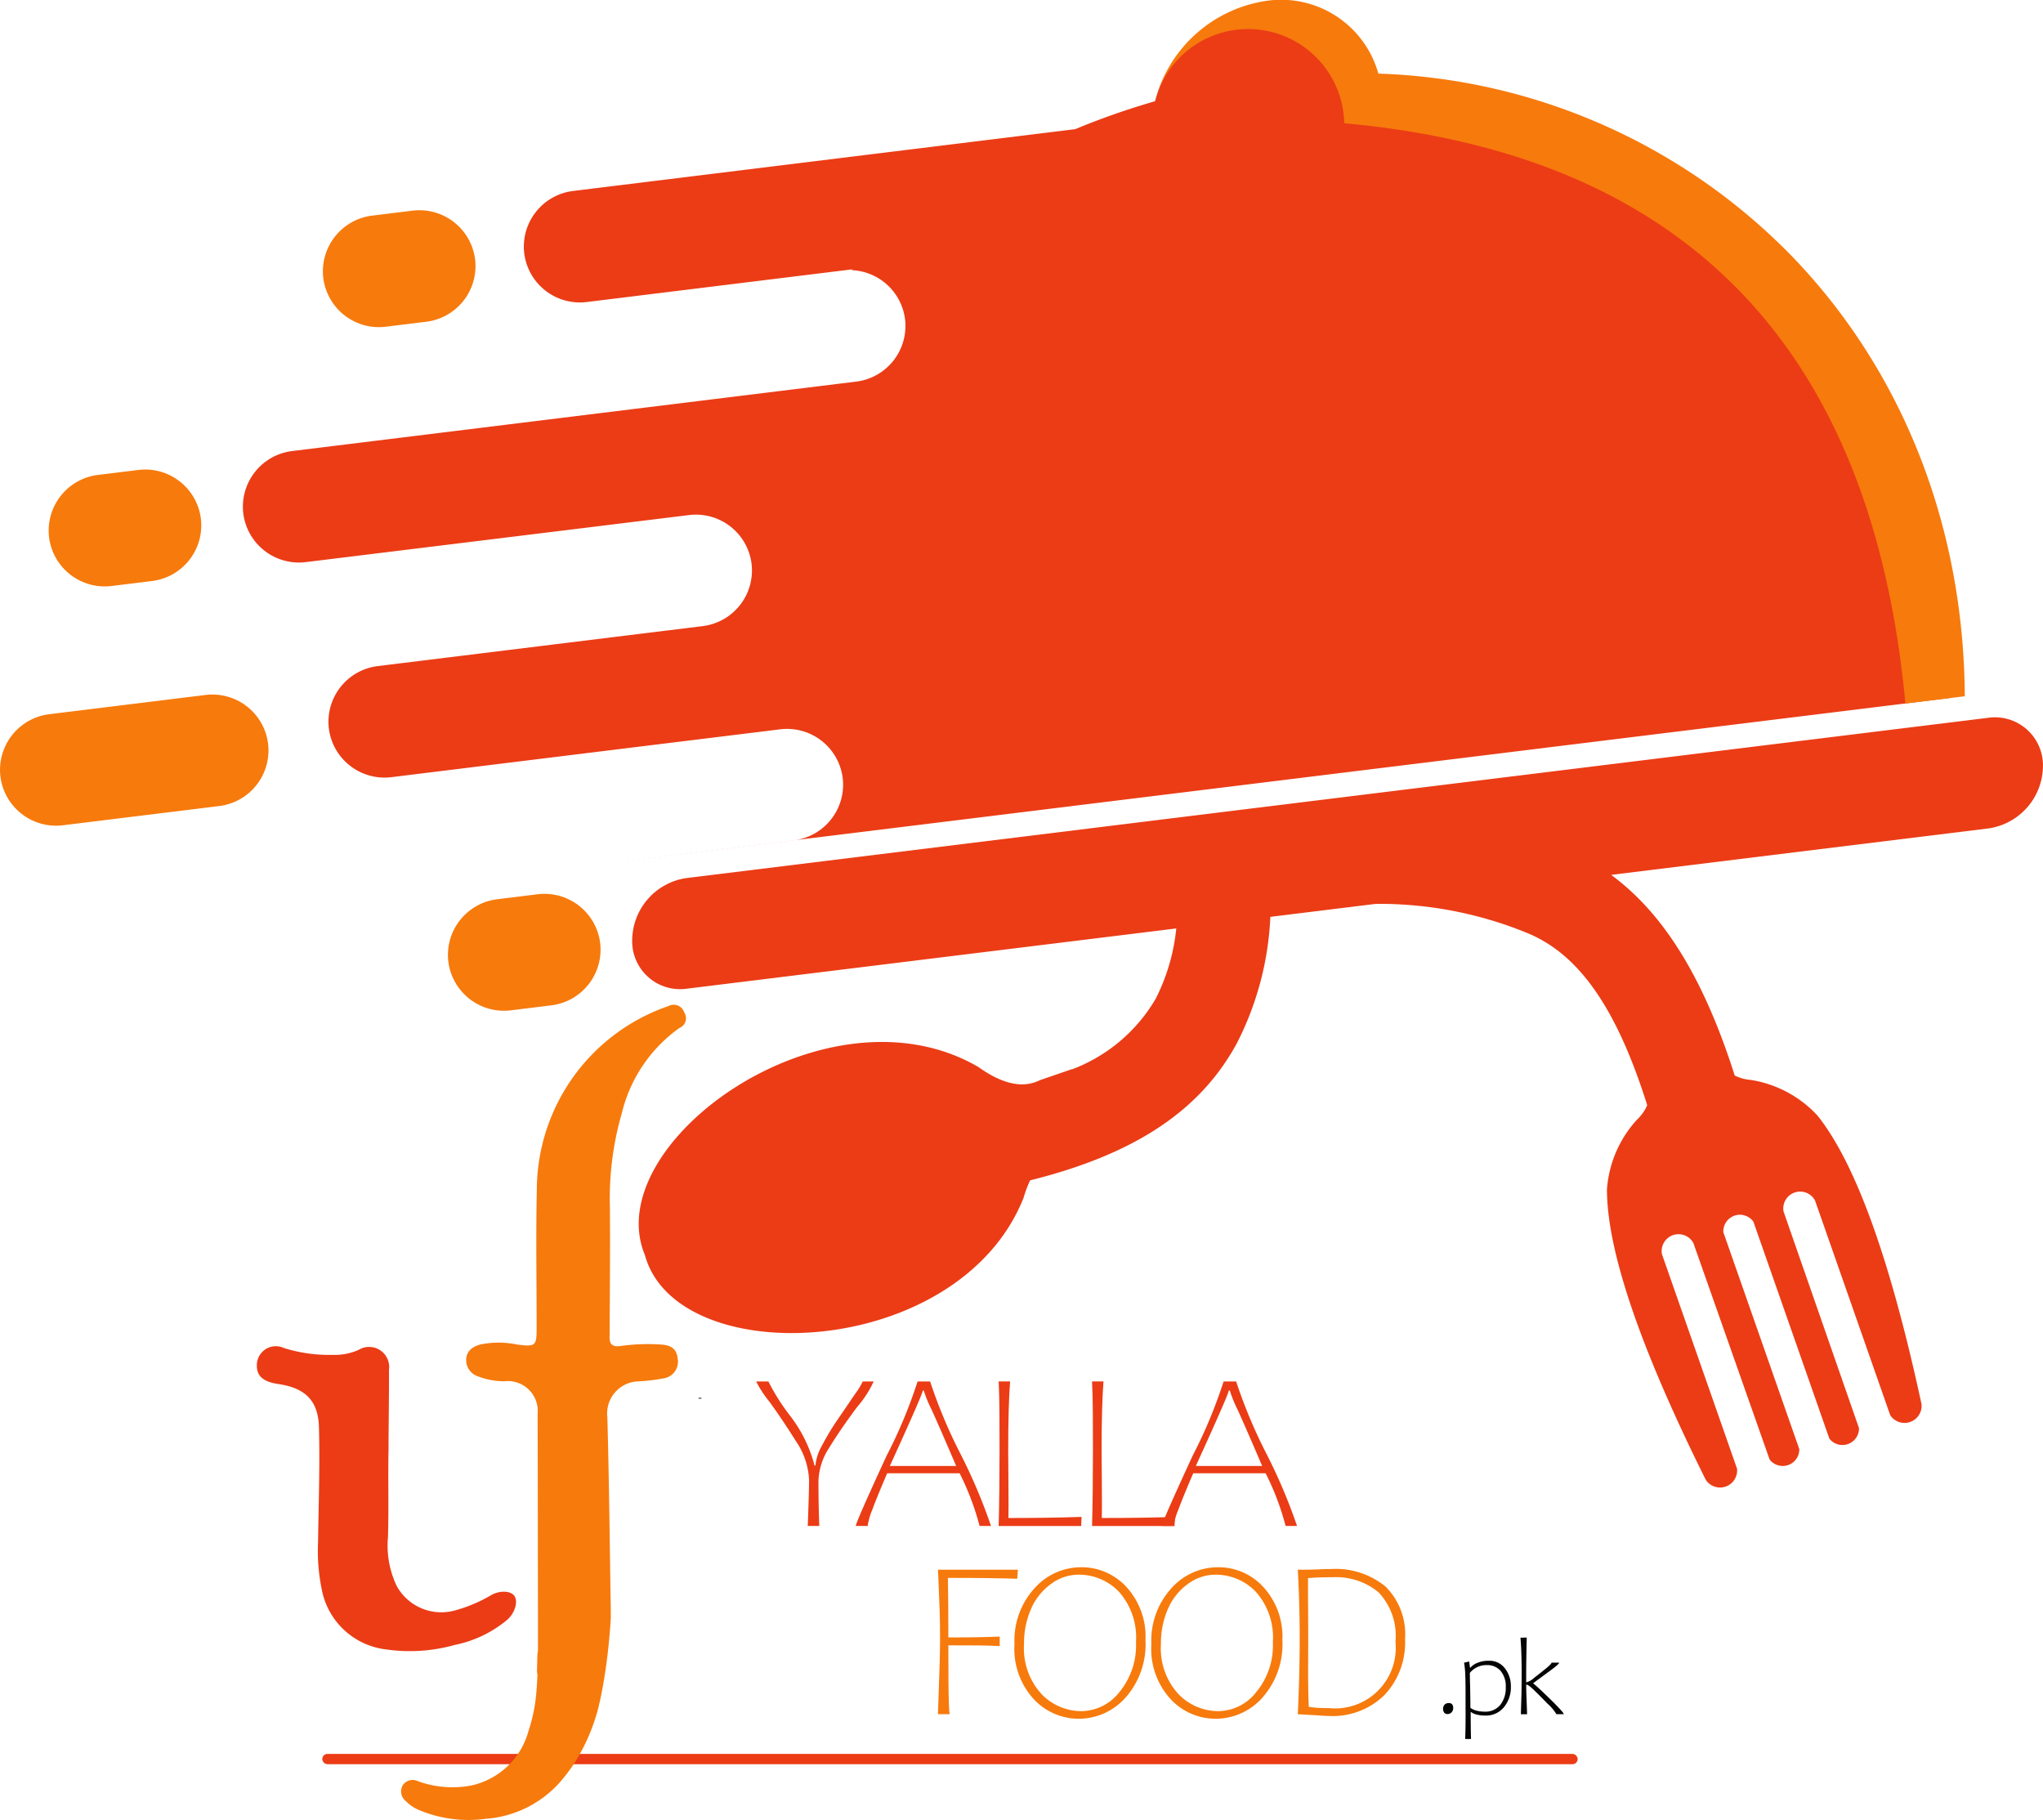
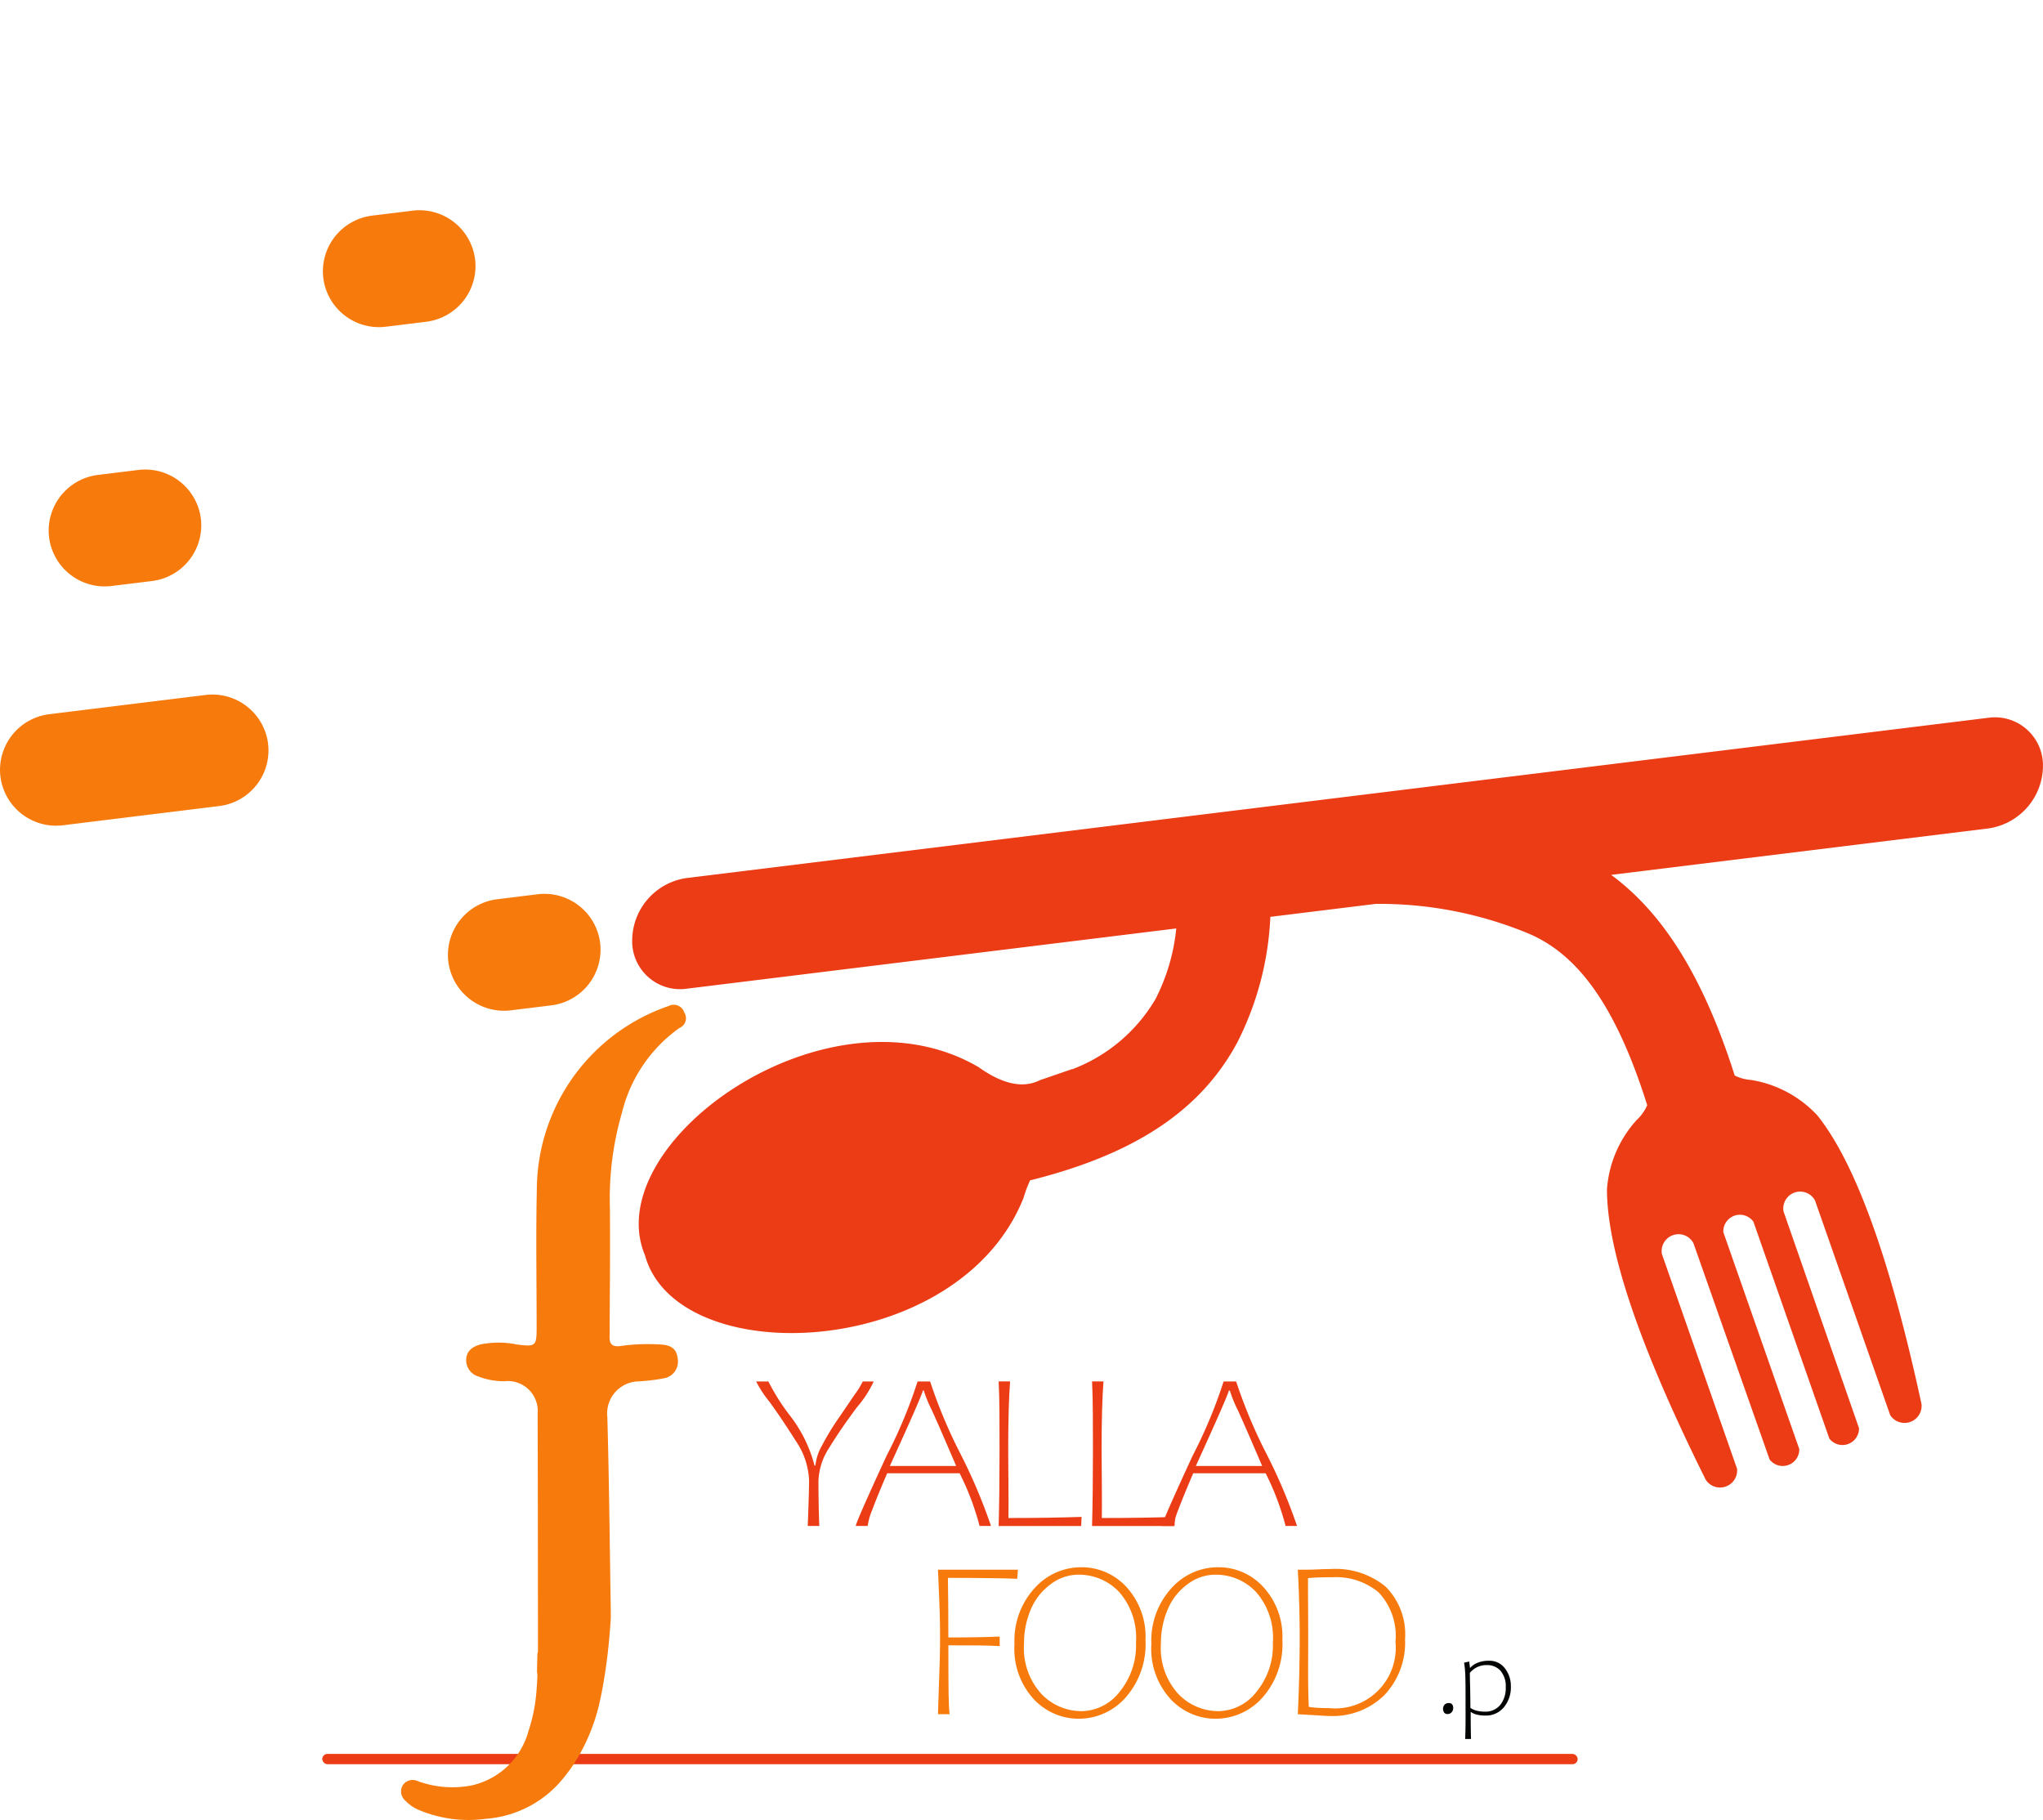
<svg xmlns="http://www.w3.org/2000/svg" width="153.568" height="136.774" viewBox="0 0 153.568 136.774">
  <g id="Group_37" data-name="Group 37" transform="translate(-167.267 -213.751)">
    <rect id="Rectangle_4" data-name="Rectangle 4" width="94.366" height="0.773" rx="0.386" transform="translate(191.491 345.582)" fill="#eb3c16" />
    <path id="Path_27" data-name="Path 27" d="M286.141,460.924a11.031,11.031,0,0,0-4.321,6.386,23.011,23.011,0,0,0-.9,7.105c.026,3.263-.007,6.525-.024,9.787,0,.6.342.688.827.624a15.07,15.07,0,0,1,3.062-.108c.808.055,1.157.38,1.231,1.064a1.267,1.267,0,0,1-.987,1.463,14.149,14.149,0,0,1-2.008.242,2.411,2.411,0,0,0-2.294,2.689c.136,4.773.177,9.551.256,14.323,0,.277.007.554,0,.831,0,0-.05,1-.206,2.395-.1.9-.249,1.965-.454,3.04-.088.454-.186.911-.3,1.355a14.445,14.445,0,0,1-1.513,3.635,11.82,11.82,0,0,1-1.018,1.465,8.253,8.253,0,0,1-5.913,3.145,9.578,9.578,0,0,1-5.062-.683,2.956,2.956,0,0,1-.963-.672.912.912,0,0,1-.184-1.2.9.9,0,0,1,1.126-.27,7.6,7.6,0,0,0,4.056.311,5.731,5.731,0,0,0,4.252-4.1,12.457,12.457,0,0,0,.6-3.047c.026-.332.048-.667.062-1a1.169,1.169,0,0,0-.029-.378l.034-1.36a1.194,1.194,0,0,0,.041-.344c0-.385,0-.77,0-1.155s0-.753,0-1.128v-.007c-.01-5.133-.007-10.265-.026-15.4a2.251,2.251,0,0,0-2.486-2.457,5.357,5.357,0,0,1-1.979-.361,1.279,1.279,0,0,1-.9-1.345c.055-.6.495-.9,1.059-1.056a6.7,6.7,0,0,1,2.359-.067c.138.012.275.053.413.072,1.391.174,1.46.112,1.46-1.281,0-3.449-.062-6.9.014-10.349a14.65,14.65,0,0,1,9.909-13.817.831.831,0,0,1,1.176.492A.79.79,0,0,1,286.141,460.924Z" transform="translate(-67.807 -169.905)" fill="#f77a0c" />
    <g id="Group_33" data-name="Group 33" transform="translate(167.267 213.751)">
      <path id="Path_28" data-name="Path 28" d="M249.829,265.507l3.061-.376a4.217,4.217,0,0,1,4.688,3.661h0a4.217,4.217,0,0,1-3.66,4.688l-3.061.377a4.217,4.217,0,0,1-4.689-3.66v0A4.219,4.219,0,0,1,249.829,265.507Z" transform="translate(-221.866 -249.298)" fill="#f77a0c" fill-rule="evenodd" />
      <path id="Path_29" data-name="Path 29" d="M322.656,429.406c2.414,8.814,23.592,7.914,28.459-4.308a9.438,9.438,0,0,1,.49-1.314c8.182-2.037,12.909-5.444,15.552-10.319a23.03,23.03,0,0,0,2.509-9.488h0l7.919-.975a29.287,29.287,0,0,1,11.259,2.136c3.8,1.5,6.74,5.331,9.15,12.994a3.288,3.288,0,0,1-.791,1.114,8.67,8.67,0,0,0-2.234,5.211q0,6.905,7.424,21.829a1.284,1.284,0,0,0,2.355-.825L399.1,429.325a1.269,1.269,0,0,1,2.365-.829l5.73,16.27a1.245,1.245,0,0,0,2.231-.782l-5.708-16.3a1.246,1.246,0,0,1,2.259-.792l5.708,16.3a1.245,1.245,0,0,0,2.23-.782l-5.673-16.289a1.269,1.269,0,0,1,2.365-.828l5.652,16.137a1.284,1.284,0,0,0,2.355-.825q-3.514-16.293-7.819-21.691a8.679,8.679,0,0,0-5-2.678,3.328,3.328,0,0,1-1.223-.331c-2.379-7.487-5.419-12.234-9.287-15.083l28.372-3.493a4.778,4.778,0,0,0,4.085-4.662h0a3.611,3.611,0,0,0-4.139-3.649l-53.992,6.646-43.854,5.4a4.762,4.762,0,0,0-4.06,4.66h0a3.6,3.6,0,0,0,4.114,3.652l36.784-4.527a14.905,14.905,0,0,1-1.553,5.294,12.318,12.318,0,0,1-6.266,5.29l-.005-.015-2.428.836q-1.9.954-4.618-.988C336.364,408.637,319.128,420.977,322.656,429.406Z" transform="translate(-274.177 -335.063)" fill="#eb3c16" fill-rule="evenodd" />
      <path id="Path_30" data-name="Path 30" d="M182.847,328.842l3.061-.377a4.218,4.218,0,0,1,4.688,3.661v0a4.218,4.218,0,0,1-3.661,4.688l-3.061.376a4.216,4.216,0,0,1-4.688-3.66h0A4.217,4.217,0,0,1,182.847,328.842Z" transform="translate(-175.497 -293.143)" fill="#f77a0c" fill-rule="evenodd" />
      <path id="Path_31" data-name="Path 31" d="M170.959,384.875l11.771-1.449a4.218,4.218,0,0,1,4.688,3.661h0a4.217,4.217,0,0,1-3.661,4.688l-11.77,1.448a4.217,4.217,0,0,1-4.688-3.66h0A4.217,4.217,0,0,1,170.959,384.875Z" transform="translate(-167.267 -331.191)" fill="#f77a0c" fill-rule="evenodd" />
      <path id="Path_32" data-name="Path 32" d="M280.373,432.483l3.061-.377a4.219,4.219,0,0,1,4.689,3.661h0a4.218,4.218,0,0,1-3.661,4.689l-3.061.377a4.219,4.219,0,0,1-4.689-3.66h0A4.218,4.218,0,0,1,280.373,432.483Z" transform="translate(-243.011 -364.891)" fill="#f77a0c" fill-rule="evenodd" />
-       <path id="Path_33" data-name="Path 33" d="M310.642,222.991a45.589,45.589,0,0,1,31.372,13.858,44.9,44.9,0,0,1,12.862,31.8l-51.009,6.279-52.132,6.417h0l16.273-2a4.217,4.217,0,0,0,3.66-4.688h0A4.218,4.218,0,0,0,266.981,271l-7.441.916-.01,0-7.181.884-14.617,1.8a4.219,4.219,0,0,1-4.689-3.66v0a4.218,4.218,0,0,1,3.66-4.689l17.66-2.173,4.139-.51.02,0,2.634-.325a4.218,4.218,0,0,0,3.661-4.688h0a4.217,4.217,0,0,0-4.687-3.66l-1.346.166L231.3,258.435a4.217,4.217,0,0,1-4.689-3.66h0a4.219,4.219,0,0,1,3.661-4.688l33.365-4.107,9.056-1.115a4.218,4.218,0,0,0,3.661-4.688h0a4.222,4.222,0,0,0-4.024-3.689l.071-.062-19.982,2.46a4.217,4.217,0,0,1-4.689-3.659h0a4.219,4.219,0,0,1,3.661-4.689l37.756-4.647a56.2,56.2,0,0,1,6-2.1c1-3.865,4.336-5.965,8.349-6.459S309.606,219.375,310.642,222.991Z" transform="translate(-208.324 -216.183)" fill="#eb3c16" fill-rule="evenodd" />
-       <path id="Path_34" data-name="Path 34" d="M466.182,219.284a7.591,7.591,0,0,0-8.427-5.467,10.2,10.2,0,0,0-8.367,7.536,7.23,7.23,0,0,1,14.228,1.662q38.429,3.5,42.18,43.617l4.466-.549c-.084-13.15-4.9-24.587-12.8-32.87A45.423,45.423,0,0,0,466.182,219.284Z" transform="translate(-362.572 -213.751)" fill="#f77a0c" fill-rule="evenodd" />
    </g>
-     <path id="Path_35" data-name="Path 35" d="M338.11,555.254l-.23-.012v-.049h.21Z" transform="translate(-118.111 -236.372)" />
    <g id="Group_34" data-name="Group 34" transform="translate(224.108 317.586)">
      <path id="Path_36" data-name="Path 36" d="M356.724,562.041h-.867l.008-.2q.092-2.526.092-3.235a5.643,5.643,0,0,0-1-2.959q-1-1.592-1.988-2.955a8.116,8.116,0,0,1-.988-1.513h.917a15.963,15.963,0,0,0,1.617,2.559,10.35,10.35,0,0,1,1.851,3.76h.067a3.776,3.776,0,0,1,.5-1.513,18.758,18.758,0,0,1,1.176-1.951q.7-1.021,1.288-1.892a5.4,5.4,0,0,0,.592-.963h.825a8.2,8.2,0,0,1-1.259,1.938q-1.259,1.689-2.076,3.031a4.838,4.838,0,0,0-.817,2.476Q356.658,560.223,356.724,562.041Z" transform="translate(-351.981 -551.178)" fill="#eb3c16" />
      <path id="Path_37" data-name="Path 37" d="M378.672,558.081q-.768,1.784-1.117,2.734a4.931,4.931,0,0,0-.35,1.226h-.892q0-.267,2.322-5.294a36.15,36.15,0,0,0,2.322-5.569h.942a37.8,37.8,0,0,0,2.288,5.456,40.792,40.792,0,0,1,2.288,5.406h-.858a20.032,20.032,0,0,0-1.5-3.96Zm2.751-6.219h-.075q0,.242-2.476,5.669h4.985q-1.233-2.885-1.834-4.206A9.628,9.628,0,0,1,381.422,551.862Z" transform="translate(-368.825 -551.178)" fill="#eb3c16" />
      <path id="Path_38" data-name="Path 38" d="M411.943,558.7l.009,1.692q0,.725-.009,1.05,3.068,0,5.5-.083l-.034.684h-6.2q.067-2.5.067-5.719,0-1.508-.008-2.8t-.058-2.347h.859q-.142,1.876-.142,5.144Q411.926,557.247,411.943,558.7Z" transform="translate(-392.983 -551.178)" fill="#eb3c16" />
      <path id="Path_39" data-name="Path 39" d="M434.758,558.7l.008,1.692q0,.725-.008,1.05,3.068,0,5.5-.083l-.034.684h-6.2q.067-2.5.067-5.719,0-1.508-.009-2.8t-.058-2.347h.859q-.142,1.876-.142,5.144Q434.741,557.247,434.758,558.7Z" transform="translate(-408.777 -551.178)" fill="#eb3c16" />
      <path id="Path_40" data-name="Path 40" d="M453.427,558.081q-.767,1.784-1.117,2.734a4.925,4.925,0,0,0-.35,1.226h-.892q0-.267,2.321-5.294a36.135,36.135,0,0,0,2.322-5.569h.942a37.824,37.824,0,0,0,2.288,5.456,40.8,40.8,0,0,1,2.289,5.406h-.859a20.02,20.02,0,0,0-1.5-3.96Zm2.751-6.219H456.1q0,.242-2.476,5.669h4.985q-1.234-2.885-1.834-4.206A9.612,9.612,0,0,1,456.178,551.862Z" transform="translate(-420.576 -551.178)" fill="#eb3c16" />
    </g>
    <g id="Group_35" data-name="Group 35" transform="translate(237.769 331.551)">
      <path id="Path_41" data-name="Path 41" d="M402.335,597.836q-1.668-.066-5.211-.067.034,1.784.034,4.477,2.4,0,3.86-.067v.717q-.767-.042-1.559-.05t-2.3-.008q0,2.6.017,3.655t.075,1.521h-.875l.058-1.742q.1-2.518.1-3.977,0-1.142-.033-2.126t-.092-2.3l-.033-.717h6.011Z" transform="translate(-396.374 -596.969)" fill="#f77a0c" />
      <path id="Path_42" data-name="Path 42" d="M416.543,606.493a5.6,5.6,0,0,1-1.468-4.168,5.833,5.833,0,0,1,1.5-4.185,4.7,4.7,0,0,1,3.518-1.584,4.554,4.554,0,0,1,3.4,1.488,5.517,5.517,0,0,1,1.429,3.989,6.05,6.05,0,0,1-1.5,4.323,4.706,4.706,0,0,1-3.539,1.588A4.628,4.628,0,0,1,416.543,606.493Zm1.258-8.666a4.5,4.5,0,0,0-1.492,1.884,6.444,6.444,0,0,0-.517,2.614,5.091,5.091,0,0,0,1.3,3.747,4.166,4.166,0,0,0,3.056,1.3,3.67,3.67,0,0,0,2.813-1.434,5.513,5.513,0,0,0,1.247-3.751,5.182,5.182,0,0,0-1.268-3.772,4.151,4.151,0,0,0-3.084-1.3A3.45,3.45,0,0,0,417.8,597.828Z" transform="translate(-409.32 -596.556)" fill="#f77a0c" />
      <path id="Path_43" data-name="Path 43" d="M449.98,606.493a5.6,5.6,0,0,1-1.468-4.168,5.834,5.834,0,0,1,1.5-4.185,4.7,4.7,0,0,1,3.518-1.584,4.553,4.553,0,0,1,3.4,1.488,5.516,5.516,0,0,1,1.43,3.989,6.05,6.05,0,0,1-1.5,4.323,4.705,4.705,0,0,1-3.539,1.588A4.629,4.629,0,0,1,449.98,606.493Zm1.259-8.666a4.493,4.493,0,0,0-1.492,1.884,6.444,6.444,0,0,0-.517,2.614,5.091,5.091,0,0,0,1.3,3.747,4.166,4.166,0,0,0,3.055,1.3,3.67,3.67,0,0,0,2.813-1.434,5.513,5.513,0,0,0,1.247-3.751,5.182,5.182,0,0,0-1.267-3.772,4.151,4.151,0,0,0-3.085-1.3A3.45,3.45,0,0,0,451.238,597.828Z" transform="translate(-432.468 -596.556)" fill="#f77a0c" />
      <path id="Path_44" data-name="Path 44" d="M485.856,597.015q.484-.025.917-.025a5.912,5.912,0,0,1,4.106,1.321,5.062,5.062,0,0,1,1.463,3.956,5.727,5.727,0,0,1-1.546,4.193,5.536,5.536,0,0,1-4.139,1.576q-.242,0-.934-.05l-1.442-.083q.141-3.017.142-5.719,0-2.526-.142-5.144h.467q.367,0,.65-.008Zm4.494,1.726a4.982,4.982,0,0,0-3.435-1.134q-1.217,0-1.867.067,0,1.459.008,2.2l.008,2.309-.008,2.393q0,1.634.05,2.776.342.05.679.071t.838.021a4.556,4.556,0,0,0,5-4.985A4.754,4.754,0,0,0,490.35,598.741Z" transform="translate(-457.23 -596.856)" fill="#f77a0c" />
    </g>
    <g id="Group_36" data-name="Group 36" transform="translate(275.736 336.835)">
      <path id="Path_45" data-name="Path 45" d="M519.867,629.855a.409.409,0,0,1,.308-.121.311.311,0,0,1,.267.1.449.449,0,0,1,.075.273.462.462,0,0,1-.12.318.388.388,0,0,1-.3.134.3.3,0,0,1-.261-.112.5.5,0,0,1,.034-.6Z" transform="translate(-519.751 -624.808)" fill="#030504" />
      <path id="Path_46" data-name="Path 46" d="M525.345,619.933h.016a1.362,1.362,0,0,1,.551-.383,2.189,2.189,0,0,1,.844-.151,1.45,1.45,0,0,1,1.217.577,2.159,2.159,0,0,1,.442,1.352,2.336,2.336,0,0,1-.528,1.57,1.731,1.731,0,0,1-1.385.62,2.549,2.549,0,0,1-.674-.078,1.054,1.054,0,0,1-.4-.183h-.033q0,1.26.025,2.022h-.441q.025-.526.029-1.207t0-1.46v-.758q0-.856-.02-1.382a7.191,7.191,0,0,0-.09-.93l.383-.086Zm2.3.227a1.331,1.331,0,0,0-1.052-.434,1.58,1.58,0,0,0-.728.161,1.66,1.66,0,0,0-.532.422q0,.4.02,1.023l.012.807q.008.505.008.8a1.4,1.4,0,0,0,.471.212,2.34,2.34,0,0,0,.6.073,1.434,1.434,0,0,0,1.168-.5,2.036,2.036,0,0,0,.418-1.344A1.779,1.779,0,0,0,527.64,620.159Z" transform="translate(-523.315 -617.654)" fill="#030504" />
-       <path id="Path_47" data-name="Path 47" d="M539.094,617.091h.008a1.28,1.28,0,0,0,.563-.314q.408-.314.871-.689t.463-.473h.575q0,.049-.149.187t-.577.453l-.583.428q-.554.408-.644.477v.008q.241.2.524.463t.781.752l.192.187q.477.481.642.679a.782.782,0,0,1,.165.238h-.559a3.456,3.456,0,0,0-.679-.8q-.678-.7-1.058-1.06t-.518-.359h-.016q0,.355.029,1.134t.037,1.089h-.465q.008-.412.016-.6l.025-.86q.017-.734.016-1.59,0-1.708-.09-2.7l.473-.016q-.041,1.815-.041,2.7Z" transform="translate(-532.843 -613.727)" fill="#030504" />
    </g>
-     <path id="Path_48" data-name="Path 48" d="M239.916,550.317c-.053,2.234.026,4.469-.046,6.705a7.014,7.014,0,0,0,.673,3.688,3.829,3.829,0,0,0,4.4,1.8,11.042,11.042,0,0,0,2.693-1.144c.654-.369,1.465-.32,1.732.055.3.421.052,1.27-.51,1.785a8.894,8.894,0,0,1-3.98,1.911,12.463,12.463,0,0,1-5.188.329,5.586,5.586,0,0,1-4.722-4.166,14.311,14.311,0,0,1-.352-3.9c.039-2.881.147-5.764.066-8.642-.056-2-1.046-2.941-3.049-3.234-1.052-.154-1.6-.539-1.616-1.328a1.429,1.429,0,0,1,2.044-1.376,11.377,11.377,0,0,0,3.668.511,4.389,4.389,0,0,0,1.939-.377,1.509,1.509,0,0,1,2.279,1.5c.008,1.8-.021,3.6-.033,5.394C239.915,549.994,239.916,550.155,239.916,550.317Z" transform="translate(-43.441 -227.723)" fill="#eb3c16" />
  </g>
</svg>